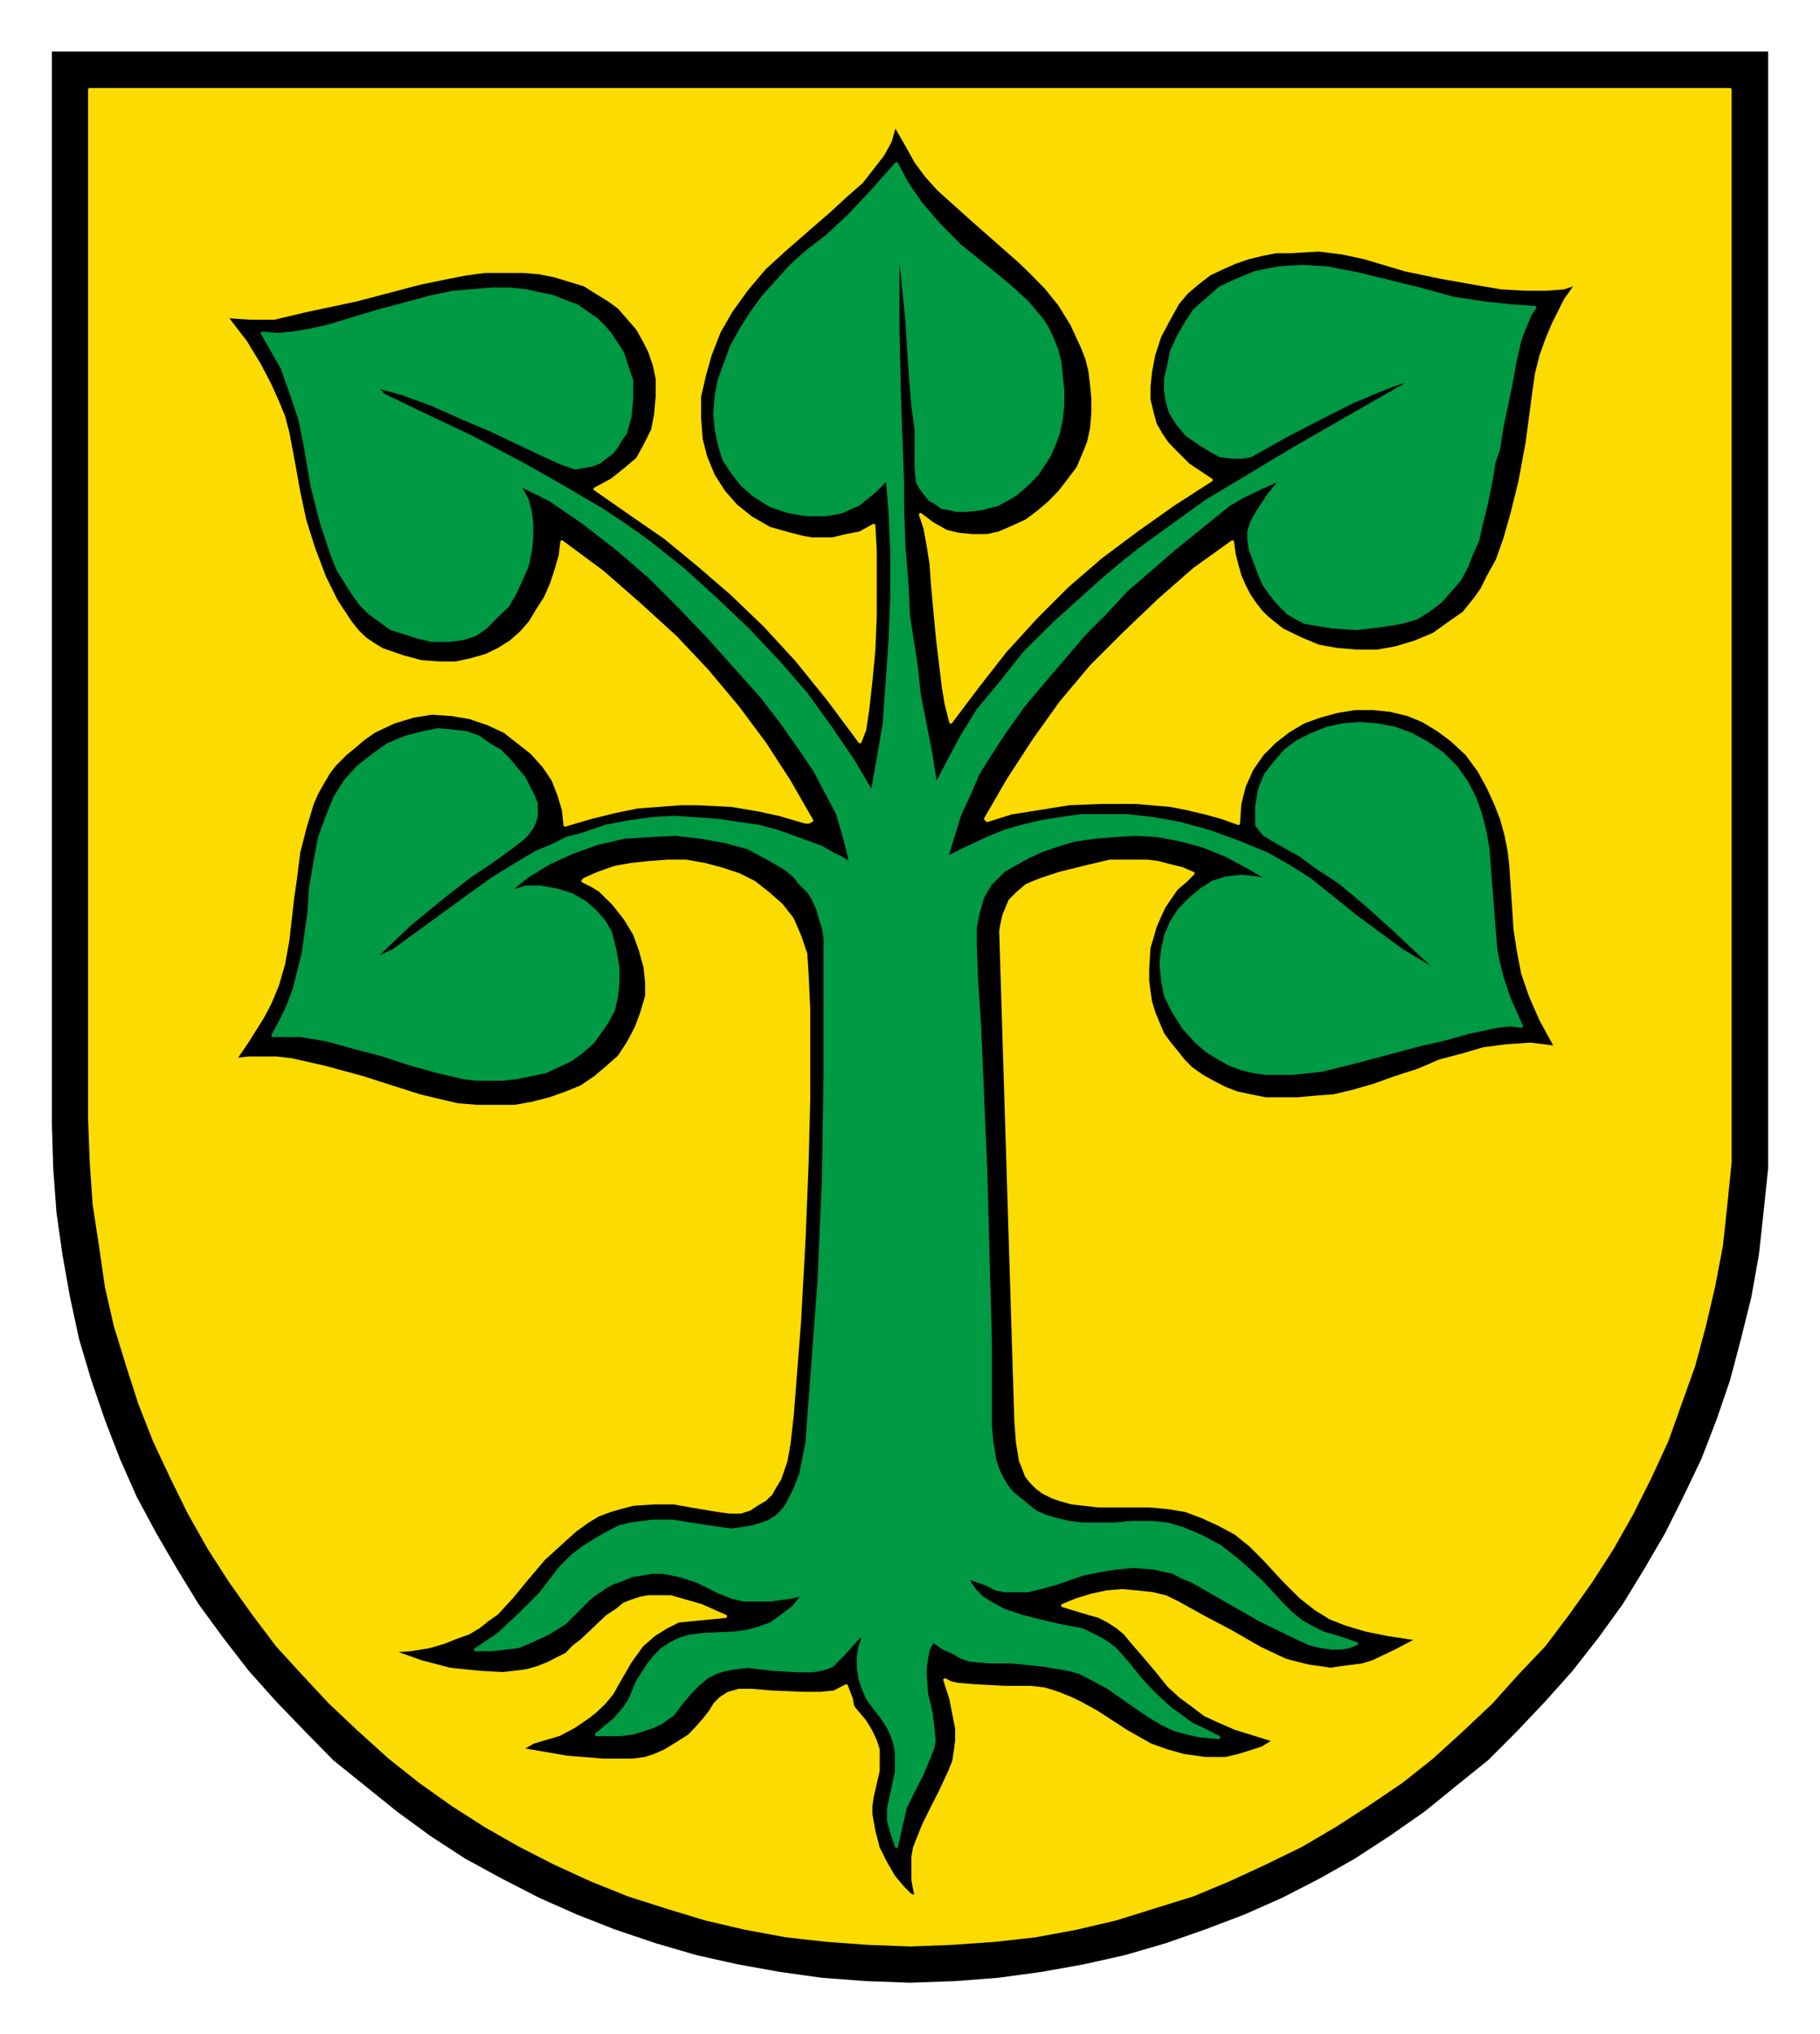
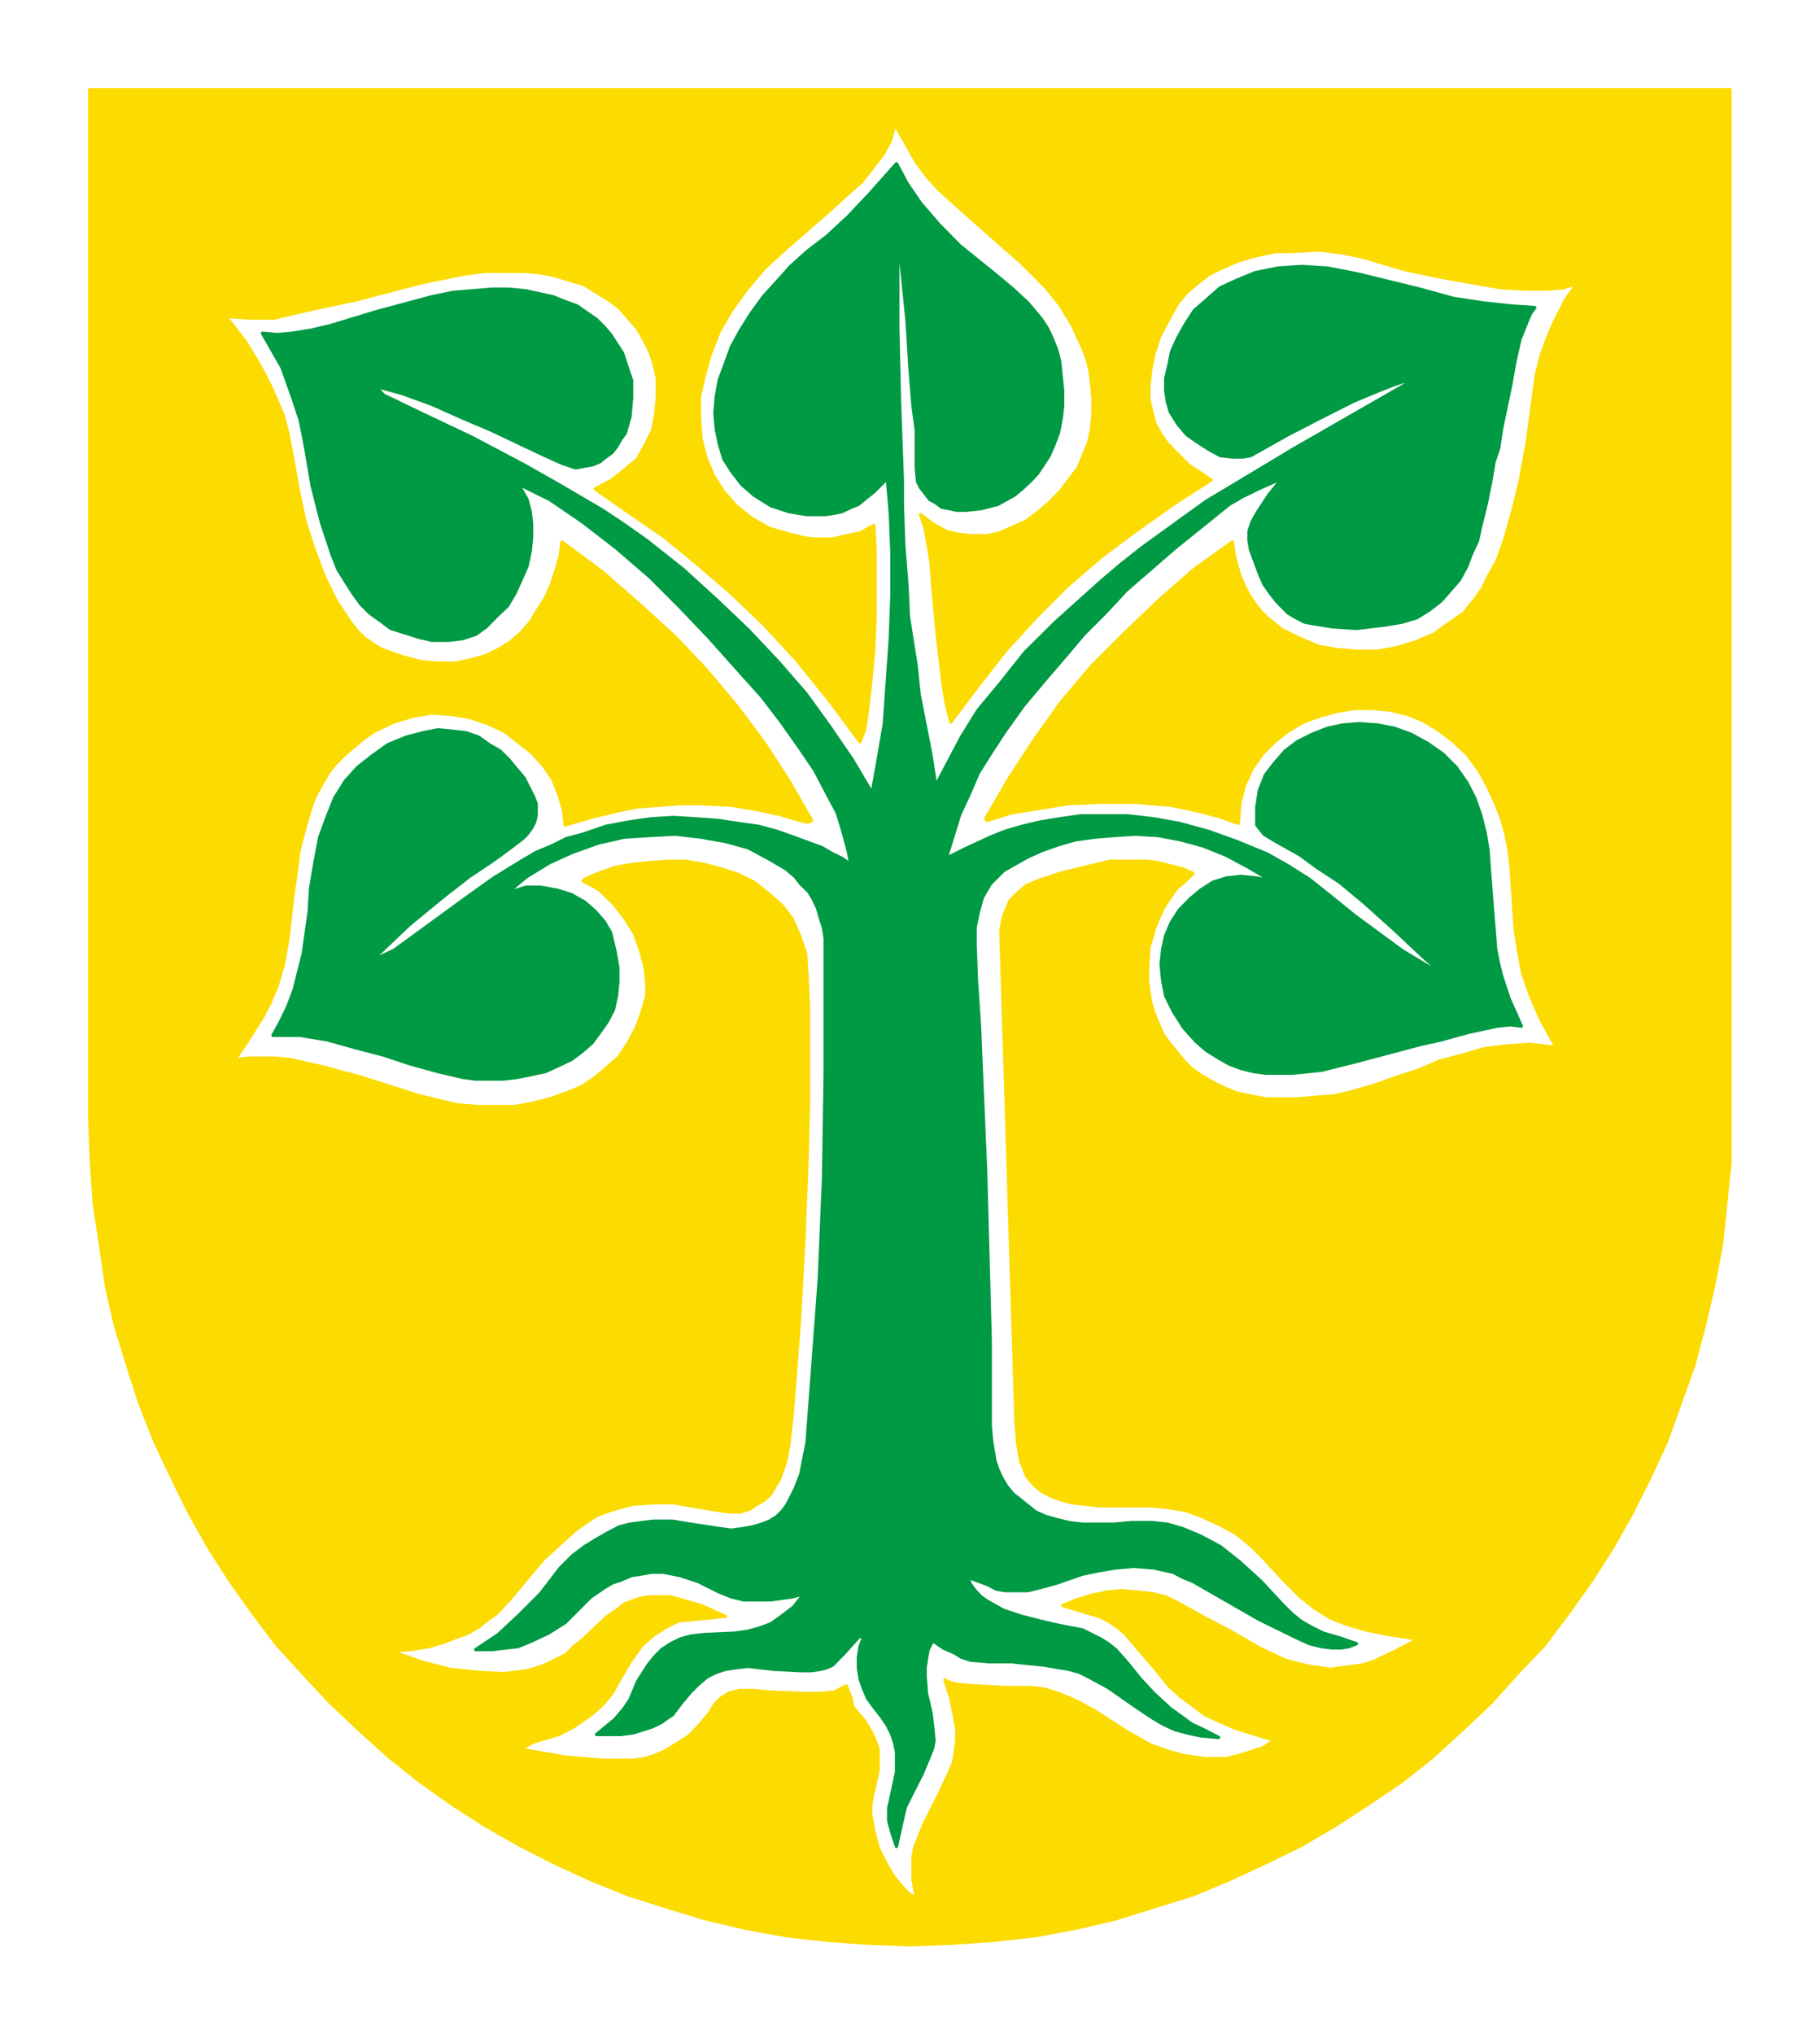
<svg xmlns="http://www.w3.org/2000/svg" version="1.0" width="179" height="200" viewBox="-2.381 -2.381 84.138 94.05" id="svg13252">
  <defs id="defs13254">
    <clipPath id="clipPath11783">
-       <path d="M 354.48,510.24 L 418.19,510.24 L 418.19,438.61 L 354.48,438.61 L 354.48,510.24 z" id="path11785" />
-     </clipPath>
+       </clipPath>
    <clipPath id="clipPath11795">
      <path d="M 354.48,510.24 L 418.19,510.24 L 418.19,438.61 L 354.48,438.61 L 354.48,510.24 z" id="path11797" />
    </clipPath>
  </defs>
  <g transform="translate(-335.312,-487.718)" id="layer1">
    <g transform="matrix(1.25,0,0,1.25,-107.925,-60.657)" id="g11779">
      <g clip-path="url(#clipPath11783)" id="g11781">
        <g id="g11787">
          <path d="M 354.59,438.7 L 418.09,438.7 L 418.09,478.39 L 418.09,478.39 L 418.09,480.02 L 417.92,481.64 L 417.75,483.2 L 417.47,484.77 L 417.08,486.34 L 416.68,487.85 L 416.18,489.31 L 415.62,490.76 L 414.95,492.16 L 414.28,493.5 L 413.5,494.84 L 412.71,496.13 L 411.82,497.36 L 410.86,498.59 L 409.85,499.72 L 408.8,500.83 L 407.73,501.9 L 406.55,502.85 L 405.38,503.8 L 404.09,504.7 L 402.8,505.54 L 401.51,506.27 L 400.11,506.99 L 398.71,507.61 L 397.26,508.16 L 395.8,508.67 L 394.29,509.11 L 392.77,509.45 L 391.21,509.73 L 389.59,509.95 L 388.02,510.07 L 386.34,510.13 L 386.34,510.13 L 384.71,510.07 L 383.09,509.95 L 381.52,509.73 L 379.96,509.45 L 378.44,509.11 L 376.93,508.67 L 375.42,508.16 L 374.02,507.61 L 372.62,506.99 L 371.22,506.27 L 369.88,505.54 L 368.59,504.7 L 367.36,503.8 L 366.18,502.85 L 365,501.9 L 363.95,500.83 L 362.88,499.72 L 361.87,498.59 L 360.92,497.36 L 360.02,496.13 L 359.23,494.84 L 358.45,493.5 L 357.73,492.16 L 357.11,490.76 L 356.55,489.31 L 356.05,487.85 L 355.6,486.34 L 355.26,484.77 L 354.98,483.2 L 354.76,481.64 L 354.64,480.02 L 354.59,478.39 L 354.59,438.7 z" id="path11789" style="fill:#000000;fill-opacity:1;fill-rule:evenodd;stroke:none" />
        </g>
      </g>
    </g>
    <g transform="matrix(1.25,0,0,1.25,-107.925,-60.657)" id="g11791">
      <g clip-path="url(#clipPath11795)" id="g11793">
        <path d="M 386.57,506.93 L 386.57,506.93 L 386.51,506.65 L 386.45,506.32 L 386.45,506.32 L 386.45,505.87 L 386.45,505.48 L 386.51,505.14 L 386.62,504.86 L 386.84,504.31 L 387.12,503.74 L 387.12,503.74 L 387.46,503.07 L 387.8,502.34 L 387.96,501.95 L 388.02,501.56 L 388.07,501.17 L 388.07,500.72 L 388.07,500.72 L 387.96,500.16 L 387.85,499.61 L 387.63,498.93 L 387.63,498.93 L 387.85,499.04 L 388.13,499.1 L 388.75,499.15 L 389.86,499.21 L 389.86,499.21 L 390.82,499.21 L 391.32,499.27 L 391.83,499.43 L 391.83,499.43 L 392.27,499.61 L 392.61,499.77 L 393.23,500.11 L 393.23,500.11 L 394.34,500.83 L 394.34,500.83 L 395.24,501.34 L 395.86,501.56 L 396.47,501.73 L 397.26,501.84 L 397.65,501.84 L 398.04,501.84 L 398.49,501.73 L 398.88,501.61 L 399.38,501.45 L 399.83,501.17 L 399.83,501.17 L 398.38,500.72 L 397.76,500.45 L 397.26,500.22 L 396.81,499.88 L 396.36,499.55 L 395.92,499.15 L 395.47,498.59 L 395.47,498.59 L 394.9,497.92 L 394.9,497.92 L 394.57,497.54 L 394.29,497.2 L 394.01,496.97 L 393.67,496.75 L 393.34,496.58 L 392.95,496.47 L 391.99,496.18 L 391.99,496.18 L 392.5,495.97 L 393.06,495.8 L 393.61,495.68 L 394.18,495.63 L 394.74,495.68 L 395.3,495.74 L 395.8,495.86 L 396.25,496.08 L 396.25,496.08 L 397.26,496.64 L 398.21,497.14 L 398.21,497.14 L 399.27,497.75 L 400.22,498.2 L 400.67,498.32 L 401.12,498.43 L 401.51,498.48 L 401.9,498.54 L 402.3,498.48 L 402.69,498.43 L 403.08,498.38 L 403.47,498.26 L 404.31,497.86 L 405.15,497.42 L 405.15,497.42 L 404.03,497.25 L 403.19,497.08 L 402.46,496.86 L 401.9,496.64 L 401.35,496.3 L 400.79,495.86 L 400.17,495.24 L 399.44,494.45 L 399.44,494.45 L 398.94,493.95 L 398.38,493.5 L 397.76,493.17 L 397.15,492.89 L 396.53,492.66 L 395.86,492.55 L 395.18,492.49 L 394.45,492.49 L 394.45,492.49 L 393.29,492.49 L 392.77,492.43 L 392.33,492.38 L 391.93,492.27 L 391.61,492.16 L 391.27,491.99 L 391.04,491.82 L 390.82,491.6 L 390.65,491.38 L 390.54,491.09 L 390.43,490.82 L 390.32,490.15 L 390.26,489.36 L 390.26,489.36 L 389.98,480.29 L 389.7,471.23 L 389.7,471.23 L 389.75,470.95 L 389.81,470.67 L 390.04,470.11 L 390.04,470.11 L 390.32,469.83 L 390.65,469.55 L 390.65,469.55 L 390.93,469.43 L 391.21,469.32 L 391.88,469.1 L 391.88,469.1 L 392.77,468.88 L 393.23,468.77 L 393.73,468.65 L 393.73,468.65 L 394.34,468.65 L 394.34,468.65 L 395.13,468.65 L 395.13,468.65 L 395.52,468.7 L 395.97,468.82 L 396.42,468.93 L 396.81,469.1 L 396.81,469.1 L 396.53,469.38 L 396.2,469.66 L 395.97,469.99 L 395.74,470.33 L 395.58,470.67 L 395.41,471.06 L 395.3,471.45 L 395.18,471.84 L 395.13,472.63 L 395.13,473.07 L 395.18,473.47 L 395.24,473.86 L 395.36,474.25 L 395.52,474.64 L 395.69,475.04 L 395.92,475.36 L 396.2,475.7 L 396.47,476.04 L 396.75,476.32 L 397.15,476.6 L 397.54,476.82 L 397.99,477.05 L 398.43,477.22 L 398.94,477.33 L 399.49,477.44 L 400.06,477.44 L 400.67,477.44 L 401.35,477.38 L 402.02,477.33 L 402.74,477.16 L 403.53,476.93 L 403.53,476.93 L 404.31,476.65 L 405.15,476.38 L 405.94,476.04 L 406.78,475.82 L 407.56,475.59 L 408.4,475.48 L 409.3,475.42 L 409.8,475.48 L 410.25,475.54 L 410.25,475.54 L 409.69,474.52 L 409.3,473.63 L 409.01,472.79 L 408.85,471.95 L 408.73,471.17 L 408.68,470.39 L 408.57,468.77 L 408.57,468.77 L 408.51,468.26 L 408.4,467.7 L 408.23,467.08 L 408.01,466.52 L 407.73,465.91 L 407.39,465.29 L 406.94,464.68 L 406.39,464.17 L 406.39,464.17 L 405.88,463.79 L 405.32,463.45 L 404.76,463.22 L 404.09,463.06 L 403.47,463 L 402.8,463 L 402.13,463.11 L 401.51,463.28 L 400.9,463.5 L 400.33,463.84 L 399.83,464.23 L 399.38,464.68 L 398.99,465.24 L 398.71,465.86 L 398.54,466.52 L 398.49,467.25 L 398.49,467.25 L 397.88,467.03 L 397.26,466.86 L 396.58,466.7 L 395.97,466.58 L 394.68,466.47 L 393.45,466.47 L 392.22,466.52 L 391.1,466.7 L 390.09,466.86 L 389.2,467.14 L 389.2,467.14 L 389.14,467.08 L 389.14,467.08 L 389.98,465.63 L 390.93,464.17 L 391.93,462.77 L 393.06,461.43 L 394.29,460.2 L 395.58,458.97 L 396.86,457.85 L 398.27,456.84 L 398.27,456.84 L 398.33,457.29 L 398.43,457.68 L 398.54,458.08 L 398.71,458.47 L 398.88,458.8 L 399.11,459.14 L 399.33,459.42 L 399.55,459.64 L 400.11,460.09 L 400.79,460.42 L 401.46,460.7 L 402.13,460.82 L 402.86,460.88 L 403.64,460.88 L 404.31,460.76 L 405.04,460.54 L 405.71,460.26 L 406.27,459.86 L 406.83,459.47 L 407.28,458.91 L 407.28,458.91 L 407.51,458.58 L 407.73,458.13 L 408.07,457.52 L 408.35,456.73 L 408.62,455.78 L 408.91,454.61 L 409.18,453.15 L 409.41,451.41 L 409.41,451.41 L 409.52,450.63 L 409.69,449.95 L 409.91,449.34 L 410.14,448.79 L 410.59,447.89 L 411.03,447.27 L 411.03,447.27 L 410.53,447.44 L 409.91,447.49 L 409.13,447.49 L 408.23,447.44 L 407.23,447.27 L 405.99,447.05 L 404.65,446.77 L 403.14,446.32 L 403.14,446.32 L 402.35,446.15 L 401.46,446.04 L 400.45,446.1 L 399.89,446.1 L 399.38,446.2 L 398.88,446.32 L 398.38,446.49 L 397.88,446.71 L 397.42,446.93 L 396.98,447.27 L 396.58,447.61 L 396.25,448 L 395.97,448.5 L 395.97,448.5 L 395.58,449.23 L 395.36,449.9 L 395.24,450.52 L 395.18,451.08 L 395.18,451.58 L 395.3,452.08 L 395.41,452.48 L 395.63,452.87 L 395.86,453.2 L 396.14,453.49 L 396.64,453.99 L 397.15,454.33 L 397.48,454.55 L 397.48,454.55 L 396.08,455.45 L 394.74,456.4 L 393.4,457.4 L 392.16,458.47 L 390.99,459.64 L 389.86,460.88 L 388.86,462.16 L 387.85,463.5 L 387.85,463.5 L 387.68,462.83 L 387.57,462.16 L 387.57,462.16 L 387.35,460.31 L 387.18,458.47 L 387.18,458.47 L 387.12,457.63 L 387.01,456.95 L 386.9,456.34 L 386.73,455.83 L 386.73,455.83 L 387.18,456.17 L 387.68,456.45 L 388.13,456.56 L 388.64,456.61 L 389.2,456.61 L 389.64,456.51 L 390.15,456.29 L 390.65,456.06 L 391.1,455.72 L 391.49,455.39 L 391.88,454.99 L 392.22,454.55 L 392.56,454.1 L 392.77,453.6 L 392.95,453.15 L 393.06,452.65 L 393.06,452.65 L 393.11,452.08 L 393.11,451.52 L 393.06,451.02 L 393,450.52 L 392.89,450.07 L 392.72,449.63 L 392.33,448.79 L 391.88,448.06 L 391.38,447.44 L 390.88,446.93 L 390.43,446.49 L 390.43,446.49 L 388.58,444.86 L 387.4,443.8 L 386.95,443.3 L 386.57,442.79 L 386.23,442.18 L 385.78,441.4 L 385.78,441.4 L 385.61,442.01 L 385.33,442.52 L 384.94,443.02 L 384.55,443.52 L 383.98,444.02 L 383.37,444.58 L 381.75,445.99 L 381.75,445.99 L 380.96,446.71 L 380.3,447.49 L 379.73,448.28 L 379.28,449.06 L 378.95,449.9 L 378.73,450.68 L 378.55,451.47 L 378.55,452.25 L 378.61,453.04 L 378.78,453.7 L 379.06,454.38 L 379.45,454.99 L 379.9,455.5 L 380.46,455.95 L 381.14,456.34 L 381.92,456.56 L 381.92,456.56 L 382.36,456.67 L 382.7,456.73 L 383.09,456.73 L 383.48,456.73 L 383.98,456.61 L 384.49,456.51 L 385,456.23 L 385,456.23 L 385.05,457.18 L 385.05,458.36 L 385.05,459.58 L 385,460.82 L 384.89,461.99 L 384.77,463.06 L 384.66,463.79 L 384.49,464.23 L 384.49,464.23 L 383.32,462.66 L 382.14,461.2 L 380.96,459.92 L 379.73,458.74 L 378.5,457.68 L 377.27,456.67 L 375.98,455.78 L 374.69,454.88 L 374.69,454.88 L 375.31,454.55 L 375.81,454.15 L 376.26,453.77 L 376.54,453.26 L 376.82,452.7 L 376.93,452.14 L 376.99,451.47 L 376.99,450.8 L 376.99,450.8 L 376.88,450.29 L 376.71,449.79 L 376.48,449.34 L 376.26,448.95 L 375.92,448.56 L 375.58,448.17 L 375.2,447.89 L 374.74,447.61 L 374.3,447.33 L 373.74,447.16 L 373.18,446.99 L 372.62,446.88 L 372.01,446.83 L 371.33,446.83 L 370.61,446.83 L 369.88,446.93 L 369.88,446.93 L 369.26,447.05 L 368.2,447.27 L 365.84,447.89 L 365.84,447.89 L 364,448.28 L 362.82,448.56 L 362.32,448.56 L 361.93,448.56 L 361.03,448.5 L 361.03,448.5 L 361.76,449.45 L 362.27,450.29 L 362.65,451.02 L 362.93,451.64 L 363.16,452.2 L 363.32,452.81 L 363.55,454.04 L 363.55,454.04 L 363.72,454.99 L 363.95,456.06 L 364.27,457.07 L 364.67,458.13 L 365.11,459.02 L 365.63,459.81 L 365.9,460.15 L 366.18,460.42 L 366.52,460.65 L 366.8,460.82 L 366.8,460.82 L 367.58,461.09 L 368.25,461.27 L 368.92,461.32 L 369.54,461.32 L 370.1,461.2 L 370.66,461.04 L 371.11,460.82 L 371.56,460.54 L 371.95,460.2 L 372.29,459.81 L 372.56,459.36 L 372.85,458.91 L 373.07,458.41 L 373.24,457.9 L 373.4,457.35 L 373.46,456.84 L 373.46,456.84 L 374.97,457.96 L 376.32,459.14 L 377.66,460.36 L 378.83,461.6 L 379.96,462.95 L 380.96,464.29 L 381.86,465.68 L 382.7,467.14 L 382.7,467.14 L 382.59,467.2 L 382.48,467.2 L 382.48,467.2 L 381.52,466.92 L 380.74,466.75 L 379.73,466.58 L 378.5,466.52 L 377.83,466.52 L 377.05,466.58 L 376.26,466.64 L 375.42,466.81 L 374.53,467.03 L 373.58,467.31 L 373.58,467.31 L 373.52,466.75 L 373.35,466.19 L 373.13,465.63 L 372.79,465.13 L 372.34,464.63 L 371.83,464.23 L 371.33,463.84 L 370.72,463.56 L 370.04,463.33 L 369.38,463.22 L 368.65,463.17 L 367.97,463.28 L 367.24,463.5 L 366.52,463.84 L 366.13,464.11 L 365.79,464.4 L 365.45,464.68 L 365.06,465.07 L 365.06,465.07 L 364.84,465.35 L 364.61,465.74 L 364.39,466.13 L 364.22,466.52 L 363.95,467.42 L 363.72,468.32 L 363.61,469.21 L 363.49,470.05 L 363.32,471.56 L 363.32,471.56 L 363.16,472.45 L 362.93,473.24 L 362.65,473.91 L 362.38,474.42 L 361.82,475.31 L 361.59,475.65 L 361.36,475.99 L 361.36,475.99 L 361.87,475.93 L 362.32,475.93 L 362.88,475.93 L 363.43,475.99 L 364.67,476.27 L 366.07,476.65 L 366.07,476.65 L 368.2,477.33 L 368.2,477.33 L 368.87,477.49 L 369.6,477.66 L 370.33,477.72 L 370.99,477.72 L 371.72,477.72 L 372.34,477.61 L 373.01,477.44 L 373.63,477.22 L 374.19,476.99 L 374.69,476.65 L 375.14,476.27 L 375.58,475.88 L 375.92,475.36 L 376.21,474.81 L 376.42,474.25 L 376.6,473.63 L 376.6,473.63 L 376.6,473.13 L 376.54,472.57 L 376.37,471.95 L 376.15,471.34 L 375.81,470.78 L 375.37,470.22 L 374.86,469.72 L 374.58,469.55 L 374.24,469.38 L 374.24,469.38 L 374.3,469.32 L 374.3,469.32 L 374.8,469.1 L 375.42,468.88 L 376.04,468.77 L 376.71,468.7 L 377.38,468.65 L 378.05,468.65 L 378.73,468.77 L 379.34,468.93 L 380.01,469.15 L 380.57,469.43 L 381.08,469.83 L 381.58,470.27 L 381.98,470.78 L 382.25,471.4 L 382.48,472.07 L 382.53,472.85 L 382.53,472.85 L 382.59,474.14 L 382.59,477.44 L 382.53,479.79 L 382.42,482.54 L 382.25,485.67 L 381.98,489.14 L 381.98,489.14 L 381.86,490.2 L 381.75,490.82 L 381.52,491.49 L 381.35,491.77 L 381.19,492.05 L 380.96,492.27 L 380.68,492.43 L 380.41,492.61 L 380.07,492.72 L 379.67,492.72 L 379.23,492.66 L 379.23,492.66 L 378.22,492.49 L 377.6,492.38 L 376.88,492.38 L 376.1,492.43 L 375.64,492.55 L 375.26,492.66 L 374.8,492.83 L 374.42,493.06 L 373.96,493.39 L 373.58,493.73 L 373.58,493.73 L 372.79,494.45 L 372.17,495.18 L 371.61,495.86 L 371.05,496.47 L 370.72,496.7 L 370.38,496.97 L 369.99,497.2 L 369.54,497.36 L 369.09,497.54 L 368.54,497.7 L 367.86,497.81 L 367.13,497.86 L 367.13,497.86 L 368.25,498.26 L 369.32,498.54 L 370.38,498.65 L 371.28,498.7 L 371.72,498.65 L 372.17,498.59 L 372.56,498.48 L 372.96,498.32 L 373.29,498.15 L 373.63,497.98 L 373.9,497.7 L 374.19,497.48 L 374.19,497.48 L 375.14,496.58 L 375.14,496.58 L 375.48,496.36 L 375.76,496.13 L 376.04,496.02 L 376.37,495.91 L 376.65,495.86 L 376.93,495.86 L 377.49,495.86 L 378.05,496.02 L 378.61,496.18 L 379.51,496.58 L 379.51,496.58 L 378.28,496.7 L 377.77,496.75 L 377.33,496.97 L 376.88,497.25 L 376.42,497.65 L 375.98,498.26 L 375.53,499.04 L 375.53,499.04 L 375.31,499.43 L 375.03,499.77 L 374.74,500.05 L 374.47,500.27 L 373.9,500.66 L 373.35,500.95 L 372.4,501.23 L 372.12,501.39 L 372.01,501.45 L 371.95,501.5 L 371.95,501.5 L 373.63,501.79 L 374.97,501.9 L 376.1,501.9 L 376.54,501.84 L 376.88,501.73 L 376.88,501.73 L 377.27,501.56 L 377.71,501.29 L 378.17,501 L 378.44,500.72 L 378.44,500.72 L 378.73,500.39 L 378.95,500.11 L 379.12,499.83 L 379.34,499.61 L 379.62,499.43 L 380.01,499.32 L 380.51,499.32 L 381.19,499.38 L 381.19,499.38 L 382.36,499.43 L 383.03,499.43 L 383.54,499.38 L 383.54,499.38 L 383.98,499.15 L 383.98,499.15 L 384.16,499.61 L 384.21,499.88 L 384.27,499.99 L 384.27,499.99 L 384.66,500.45 L 384.89,500.83 L 385.05,501.17 L 385.16,501.5 L 385.16,501.9 L 385.16,502.29 L 384.94,503.24 L 384.94,503.24 L 384.89,503.58 L 384.89,503.91 L 385,504.52 L 385.16,505.14 L 385.44,505.7 L 385.73,506.2 L 386.06,506.6 L 386.34,506.88 L 386.45,506.93 L 386.57,506.93 L 386.57,506.93 z M 355.99,440.11 L 416.68,440.11 L 416.68,478.22 L 416.68,478.22 L 416.68,479.79 L 416.52,481.36 L 416.36,482.86 L 416.07,484.38 L 415.73,485.83 L 415.34,487.29 L 414.84,488.69 L 414.34,490.09 L 413.72,491.43 L 413.05,492.77 L 412.32,494.06 L 411.53,495.29 L 410.69,496.47 L 409.8,497.65 L 408.8,498.7 L 407.84,499.77 L 406.78,500.77 L 405.66,501.79 L 404.54,502.68 L 403.3,503.52 L 402.08,504.31 L 400.84,505.04 L 399.49,505.7 L 398.15,506.32 L 396.81,506.88 L 395.36,507.33 L 393.95,507.77 L 392.5,508.11 L 390.99,508.39 L 389.48,508.56 L 387.91,508.67 L 386.34,508.73 L 386.34,508.73 L 384.77,508.67 L 383.26,508.56 L 381.75,508.39 L 380.23,508.11 L 378.78,507.77 L 377.33,507.33 L 375.92,506.88 L 374.53,506.32 L 373.18,505.7 L 371.89,505.04 L 370.61,504.31 L 369.38,503.52 L 368.2,502.68 L 367.08,501.79 L 365.95,500.77 L 364.89,499.77 L 363.89,498.7 L 362.93,497.65 L 362.04,496.47 L 361.2,495.29 L 360.41,494.06 L 359.68,492.77 L 359.02,491.43 L 358.39,490.09 L 357.84,488.69 L 357.39,487.29 L 356.94,485.83 L 356.61,484.38 L 356.39,482.86 L 356.16,481.36 L 356.05,479.79 L 355.99,478.22 L 355.99,440.11 z" id="path11799" style="fill:#fcdb00;fill-opacity:1;fill-rule:evenodd;stroke:#fcdb00;stroke-width:0.12;stroke-linecap:round;stroke-linejoin:round;stroke-miterlimit:10;stroke-dasharray:none;stroke-opacity:1" />
        <path d="M 385.84,505.09 L 385.84,505.09 L 385.67,504.58 L 385.55,504.14 L 385.55,503.68 L 385.67,503.13 L 385.67,503.13 L 385.84,502.34 L 385.84,501.95 L 385.84,501.61 L 385.78,501.29 L 385.67,500.95 L 385.5,500.61 L 385.27,500.27 L 385.27,500.27 L 385,499.93 L 384.77,499.61 L 384.6,499.21 L 384.49,498.88 L 384.43,498.48 L 384.43,498.09 L 384.49,497.7 L 384.66,497.25 L 384.66,497.25 L 384.43,497.36 L 384.43,497.36 L 383.87,497.98 L 383.65,498.2 L 383.48,498.38 L 383.26,498.48 L 383.03,498.54 L 382.7,498.59 L 382.25,498.59 L 382.25,498.59 L 381.3,498.54 L 380.35,498.43 L 380.35,498.43 L 379.9,498.48 L 379.51,498.54 L 379.17,498.65 L 378.83,498.82 L 378.5,499.1 L 378.22,499.38 L 377.89,499.77 L 377.55,500.22 L 377.55,500.22 L 377.38,500.33 L 377.15,500.5 L 376.82,500.66 L 376.48,500.77 L 376.1,500.89 L 375.64,500.95 L 375.2,500.95 L 374.74,500.95 L 374.74,500.95 L 375.42,500.39 L 375.76,499.99 L 375.76,499.99 L 375.98,499.66 L 376.26,498.99 L 376.26,498.99 L 376.65,498.38 L 376.88,498.09 L 377.15,497.81 L 377.49,497.59 L 377.83,497.42 L 378.22,497.31 L 378.73,497.25 L 378.73,497.25 L 379.85,497.2 L 380.3,497.14 L 380.74,497.02 L 381.19,496.86 L 381.58,496.58 L 382.03,496.24 L 382.42,495.74 L 382.42,495.74 L 381.98,495.86 L 381.19,495.97 L 380.68,495.97 L 380.18,495.97 L 379.73,495.86 L 379.28,495.68 L 379.28,495.68 L 378.5,495.29 L 377.83,495.07 L 377.21,494.95 L 376.76,494.95 L 376.37,495.02 L 376.04,495.07 L 375.64,495.24 L 375.64,495.24 L 375.31,495.35 L 375.03,495.52 L 374.53,495.86 L 373.58,496.81 L 372.96,497.2 L 372.62,497.36 L 372.23,497.54 L 371.83,497.7 L 371.39,497.75 L 370.88,497.81 L 370.27,497.81 L 370.27,497.81 L 371.11,497.25 L 371.89,496.52 L 372.67,495.74 L 373.4,494.79 L 373.4,494.79 L 373.85,494.34 L 374.3,494 L 374.74,493.73 L 375.14,493.5 L 375.58,493.27 L 375.98,493.17 L 376.42,493.11 L 376.82,493.06 L 377.55,493.06 L 378.22,493.17 L 379.28,493.33 L 379.28,493.33 L 379.73,493.39 L 380.18,493.33 L 380.51,493.27 L 380.85,493.17 L 381.14,493.06 L 381.41,492.89 L 381.64,492.66 L 381.8,492.43 L 382.08,491.88 L 382.3,491.32 L 382.42,490.7 L 382.53,490.15 L 382.53,490.15 L 382.98,484.15 L 382.98,484.15 L 383.14,480.4 L 383.2,476.54 L 383.2,473.3 L 383.2,471.51 L 383.2,471.51 L 383.14,471.11 L 383.03,470.78 L 382.92,470.39 L 382.76,470.05 L 382.59,469.77 L 382.3,469.49 L 382.08,469.21 L 381.75,468.93 L 381.08,468.54 L 380.35,468.15 L 379.51,467.92 L 378.61,467.76 L 377.66,467.65 L 376.71,467.7 L 375.76,467.76 L 374.8,467.98 L 373.85,468.32 L 373.01,468.7 L 372.17,469.21 L 371.83,469.49 L 371.5,469.77 L 371.5,469.77 L 371.78,469.72 L 372.12,469.61 L 372.67,469.61 L 373.29,469.72 L 373.8,469.88 L 374.3,470.16 L 374.69,470.5 L 375.03,470.89 L 375.26,471.29 L 375.26,471.29 L 375.42,471.95 L 375.53,472.57 L 375.53,473.13 L 375.48,473.63 L 375.37,474.14 L 375.14,474.58 L 374.86,474.98 L 374.58,475.36 L 374.19,475.7 L 373.8,475.99 L 373.35,476.2 L 372.85,476.43 L 372.34,476.54 L 371.78,476.65 L 371.28,476.71 L 370.72,476.71 L 370.72,476.71 L 370.27,476.71 L 369.82,476.65 L 368.87,476.43 L 367.86,476.15 L 366.86,475.82 L 365.79,475.54 L 364.79,475.26 L 363.77,475.09 L 363.27,475.09 L 362.77,475.09 L 362.77,475.09 L 363.05,474.58 L 363.32,474.02 L 363.55,473.41 L 363.72,472.74 L 363.89,472.07 L 364,471.29 L 364.11,470.5 L 364.16,469.66 L 364.16,469.66 L 364.33,468.65 L 364.5,467.76 L 364.79,466.97 L 365.06,466.3 L 365.45,465.68 L 365.9,465.18 L 366.46,464.74 L 367.02,464.34 L 367.02,464.34 L 367.7,464.06 L 368.31,463.9 L 368.87,463.79 L 369.43,463.84 L 369.93,463.9 L 370.38,464.06 L 370.77,464.34 L 371.17,464.57 L 371.5,464.9 L 371.78,465.24 L 372.06,465.57 L 372.23,465.91 L 372.4,466.24 L 372.51,466.52 L 372.51,466.81 L 372.51,466.97 L 372.51,466.97 L 372.45,467.2 L 372.34,467.42 L 372.17,467.65 L 372.01,467.81 L 371.5,468.2 L 370.88,468.65 L 370.04,469.21 L 369.04,469.99 L 367.81,471 L 366.4,472.34 L 366.4,472.34 L 367.24,471.95 L 368.08,471.34 L 369.93,469.99 L 370.94,469.27 L 371.95,468.65 L 372.51,468.32 L 373.07,468.09 L 373.63,467.81 L 374.24,467.65 L 374.24,467.65 L 375.08,467.36 L 375.92,467.2 L 376.76,467.08 L 377.6,467.03 L 378.39,467.08 L 379.23,467.14 L 379.96,467.25 L 380.74,467.36 L 381.41,467.54 L 382.03,467.76 L 383.09,468.15 L 383.48,468.38 L 383.82,468.54 L 384.05,468.7 L 384.16,468.82 L 384.16,468.82 L 384.05,468.26 L 383.87,467.59 L 383.65,466.86 L 383.26,466.13 L 382.82,465.29 L 382.25,464.45 L 381.58,463.5 L 380.85,462.55 L 380.85,462.55 L 379.9,461.49 L 378.89,460.36 L 377.83,459.25 L 376.71,458.13 L 375.48,457.07 L 374.24,456.11 L 373.01,455.27 L 372.34,454.94 L 371.67,454.61 L 371.67,454.61 L 371.95,454.88 L 372.17,455.27 L 372.29,455.72 L 372.34,456.17 L 372.34,456.67 L 372.29,457.18 L 372.17,457.74 L 371.95,458.24 L 371.72,458.74 L 371.45,459.2 L 371.05,459.58 L 370.66,459.98 L 370.27,460.26 L 369.77,460.42 L 369.26,460.48 L 368.65,460.48 L 368.65,460.48 L 368.14,460.36 L 367.64,460.2 L 367.13,460.04 L 366.74,459.75 L 366.35,459.47 L 366.02,459.14 L 365.73,458.74 L 365.45,458.3 L 365.17,457.85 L 364.95,457.29 L 364.56,456.11 L 364.22,454.77 L 363.95,453.2 L 363.95,453.2 L 363.77,452.31 L 363.49,451.47 L 363.11,450.4 L 362.38,449.12 L 362.38,449.12 L 362.93,449.17 L 363.49,449.12 L 364.16,449.01 L 364.89,448.84 L 366.57,448.33 L 368.65,447.77 L 368.65,447.77 L 369.43,447.61 L 370.15,447.55 L 370.88,447.49 L 371.5,447.49 L 372.12,447.55 L 372.62,447.66 L 373.13,447.77 L 373.58,447.95 L 374.02,448.11 L 374.42,448.39 L 374.74,448.61 L 375.03,448.9 L 375.26,449.17 L 375.48,449.51 L 375.7,449.85 L 375.81,450.18 L 375.92,450.52 L 376.04,450.86 L 376.04,451.52 L 375.98,452.2 L 375.81,452.81 L 375.64,453.04 L 375.48,453.32 L 375.31,453.54 L 375.08,453.7 L 374.86,453.88 L 374.58,453.99 L 374.3,454.04 L 373.96,454.1 L 373.96,454.1 L 373.46,453.93 L 372.73,453.6 L 370.83,452.7 L 369.77,452.25 L 368.65,451.75 L 367.58,451.36 L 366.57,451.08 L 366.86,451.41 L 366.86,451.41 L 368.25,452.08 L 370.15,452.98 L 372.06,453.99 L 373.35,454.72 L 373.35,454.72 L 374.97,455.67 L 375.81,456.23 L 376.6,456.79 L 376.6,456.79 L 377.94,457.85 L 379.17,458.97 L 380.35,460.09 L 381.46,461.27 L 382.48,462.44 L 383.37,463.67 L 384.21,464.9 L 384.94,466.13 L 384.94,466.13 L 385.16,464.9 L 385.39,463.56 L 385.5,461.99 L 385.61,460.42 L 385.67,458.8 L 385.67,457.24 L 385.61,455.78 L 385.5,454.49 L 385.5,454.49 L 385.22,454.77 L 385,454.99 L 384.71,455.22 L 384.43,455.45 L 384.16,455.56 L 383.82,455.72 L 383.54,455.78 L 383.2,455.83 L 382.53,455.83 L 381.86,455.72 L 381.19,455.5 L 380.57,455.11 L 380.57,455.11 L 380.12,454.72 L 379.73,454.21 L 379.45,453.77 L 379.28,453.2 L 379.17,452.65 L 379.12,452.08 L 379.17,451.47 L 379.28,450.86 L 379.51,450.24 L 379.73,449.63 L 380.07,449.01 L 380.46,448.39 L 380.91,447.77 L 381.41,447.22 L 381.92,446.65 L 382.53,446.1 L 382.53,446.1 L 383.26,445.54 L 384.05,444.81 L 384.89,443.92 L 385.84,442.85 L 385.84,442.85 L 386.23,443.58 L 386.73,444.31 L 387.4,445.09 L 388.18,445.88 L 388.18,445.88 L 388.86,446.43 L 389.48,446.93 L 390.15,447.49 L 390.7,448 L 391.21,448.61 L 391.43,448.95 L 391.61,449.34 L 391.77,449.74 L 391.88,450.18 L 391.93,450.68 L 391.99,451.24 L 391.99,451.24 L 391.99,451.81 L 391.93,452.31 L 391.83,452.81 L 391.66,453.26 L 391.49,453.65 L 391.27,453.99 L 391.04,454.33 L 390.77,454.61 L 390.48,454.88 L 390.2,455.11 L 389.59,455.45 L 388.97,455.61 L 388.41,455.67 L 388.41,455.67 L 388.07,455.67 L 387.8,455.61 L 387.52,455.56 L 387.29,455.39 L 387.07,455.27 L 386.9,455.05 L 386.73,454.83 L 386.62,454.61 L 386.62,454.61 L 386.57,454.1 L 386.57,453.54 L 386.57,453.54 L 386.57,452.7 L 386.45,451.81 L 386.45,451.81 L 386.34,450.46 L 386.23,448.67 L 386.06,446.99 L 386,446.43 L 385.95,446.15 L 385.95,446.15 L 385.89,446.54 L 385.89,447.22 L 385.89,448.95 L 385.95,451.58 L 385.95,451.58 L 386.06,454.61 L 386.06,454.61 L 386.06,455.5 L 386.06,455.5 L 386.11,456.95 L 386.23,458.47 L 386.23,458.47 L 386.28,459.58 L 386.28,459.58 L 386.57,461.43 L 386.57,461.43 L 386.68,462.49 L 386.9,463.61 L 386.9,463.61 L 387.12,464.74 L 387.29,465.86 L 387.29,465.86 L 388.24,464.06 L 388.24,464.06 L 388.86,463.06 L 389.7,462.05 L 390.59,460.93 L 391.72,459.81 L 391.72,459.81 L 393.4,458.3 L 393.4,458.3 L 394.13,457.68 L 394.9,457.07 L 396.53,455.89 L 396.53,455.89 L 397.31,455.33 L 398.33,454.72 L 400.56,453.38 L 404.76,450.97 L 404.76,450.97 L 404.87,450.86 L 404.87,450.86 L 404.6,450.91 L 404.26,451.02 L 403.7,451.24 L 403.7,451.24 L 402.74,451.64 L 401.63,452.2 L 400.33,452.87 L 398.94,453.65 L 398.94,453.65 L 398.65,453.7 L 398.27,453.7 L 397.82,453.65 L 397.42,453.43 L 396.98,453.15 L 396.58,452.87 L 396.25,452.48 L 395.97,452.03 L 395.97,452.03 L 395.86,451.64 L 395.8,451.24 L 395.8,450.8 L 395.92,450.29 L 396.02,449.79 L 396.25,449.29 L 396.53,448.79 L 396.86,448.28 L 397.31,447.89 L 397.82,447.44 L 398.43,447.16 L 399.11,446.88 L 399.95,446.71 L 400.84,446.65 L 401.79,446.71 L 402.92,446.93 L 402.92,446.93 L 405.21,447.49 L 405.21,447.49 L 406.44,447.83 L 407.56,448 L 408.57,448.11 L 409.46,448.17 L 409.46,448.17 L 409.3,448.39 L 409.18,448.67 L 408.91,449.34 L 408.73,450.13 L 408.57,451.02 L 408.23,452.65 L 408.12,453.38 L 407.95,453.88 L 407.95,453.88 L 407.84,454.55 L 407.67,455.39 L 407.45,456.29 L 407.34,456.79 L 407.11,457.29 L 406.94,457.74 L 406.67,458.24 L 406.33,458.63 L 405.99,459.02 L 405.55,459.36 L 405.1,459.64 L 404.54,459.81 L 403.87,459.92 L 403.87,459.92 L 402.86,460.04 L 401.96,459.98 L 401.23,459.86 L 400.95,459.81 L 400.62,459.64 L 400.33,459.47 L 400.11,459.25 L 399.89,459.02 L 399.67,458.74 L 399.44,458.41 L 399.27,458.02 L 398.94,457.13 L 398.94,457.13 L 398.88,456.79 L 398.88,456.45 L 398.99,456.11 L 399.17,455.78 L 399.61,455.11 L 400.11,454.49 L 400.11,454.49 L 399.33,454.83 L 398.65,455.16 L 398.15,455.45 L 398.15,455.45 L 396.14,457.07 L 394.34,458.63 L 393.56,459.47 L 392.77,460.26 L 392.11,461.04 L 391.43,461.83 L 391.43,461.83 L 390.54,462.89 L 389.86,463.84 L 389.31,464.68 L 388.86,465.4 L 388.52,466.19 L 388.18,466.92 L 387.68,468.54 L 387.68,468.54 L 388.36,468.2 L 389.31,467.76 L 389.86,467.54 L 390.48,467.36 L 391.15,467.2 L 391.88,467.08 L 392.66,466.97 L 393.5,466.97 L 394.4,466.97 L 395.36,467.08 L 396.31,467.25 L 397.37,467.54 L 398.43,467.92 L 399.55,468.38 L 399.55,468.38 L 400.33,468.82 L 401.12,469.32 L 401.96,469.99 L 402.8,470.67 L 402.8,470.67 L 404.54,471.95 L 405.49,472.52 L 406.39,473.02 L 406.39,473.02 L 406.39,472.96 L 406.39,472.96 L 405.83,472.63 L 405.32,472.18 L 404.31,471.23 L 404.31,471.23 L 403.19,470.22 L 402.24,469.43 L 401.4,468.88 L 400.79,468.43 L 399.78,467.86 L 399.44,467.65 L 399.17,467.31 L 399.17,467.31 L 399.17,466.64 L 399.27,466.02 L 399.49,465.46 L 399.83,465.02 L 400.22,464.57 L 400.67,464.23 L 401.23,463.95 L 401.79,463.73 L 402.35,463.61 L 402.97,463.56 L 403.64,463.61 L 404.26,463.73 L 404.87,463.95 L 405.49,464.29 L 406.05,464.68 L 406.55,465.18 L 406.55,465.18 L 406.94,465.74 L 407.23,466.3 L 407.45,466.92 L 407.62,467.59 L 407.73,468.26 L 407.78,468.99 L 407.89,470.39 L 407.89,470.39 L 408.01,471.9 L 408.12,472.45 L 408.23,472.9 L 408.51,473.74 L 408.96,474.75 L 408.96,474.75 L 408.57,474.7 L 408.07,474.75 L 407,474.98 L 405.99,475.26 L 405.26,475.42 L 405.26,475.42 L 402.74,476.09 L 401.57,476.38 L 400.51,476.49 L 400.01,476.49 L 399.49,476.49 L 399.05,476.43 L 398.6,476.32 L 398.15,476.15 L 397.76,475.93 L 397.31,475.65 L 396.92,475.31 L 396.92,475.31 L 396.47,474.81 L 396.08,474.2 L 395.8,473.63 L 395.69,473.07 L 395.63,472.45 L 395.69,471.9 L 395.8,471.4 L 396.02,470.89 L 396.31,470.45 L 396.7,470.05 L 397.09,469.72 L 397.54,469.43 L 398.04,469.27 L 398.6,469.21 L 399.17,469.27 L 399.72,469.38 L 399.72,469.38 L 398.88,468.88 L 398.04,468.43 L 397.2,468.09 L 396.36,467.86 L 395.52,467.7 L 394.68,467.65 L 393.9,467.7 L 393.17,467.76 L 392.45,467.86 L 391.83,468.04 L 391.21,468.26 L 390.7,468.49 L 390.2,468.77 L 389.81,468.99 L 389.53,469.27 L 389.31,469.49 L 389.31,469.49 L 389.02,469.99 L 388.86,470.56 L 388.75,471.11 L 388.75,471.73 L 388.8,473.07 L 388.91,474.7 L 388.91,474.7 L 389.14,480.13 L 389.31,486.4 L 389.31,486.4 L 389.31,488.97 L 389.31,488.97 L 389.31,489.52 L 389.36,490.09 L 389.36,490.09 L 389.48,490.82 L 389.59,491.15 L 389.75,491.49 L 389.92,491.77 L 390.15,492.05 L 390.43,492.27 L 390.7,492.49 L 390.99,492.72 L 391.38,492.89 L 391.77,493 L 392.22,493.11 L 392.72,493.17 L 393.29,493.17 L 393.9,493.17 L 394.52,493.11 L 394.52,493.11 L 394.85,493.11 L 395.3,493.11 L 395.86,493.17 L 396.42,493.33 L 397.09,493.61 L 397.82,494 L 398.54,494.57 L 399.33,495.29 L 399.33,495.29 L 400.11,496.13 L 400.45,496.47 L 400.79,496.75 L 401.17,496.97 L 401.63,497.2 L 402.19,497.36 L 402.86,497.59 L 402.86,497.59 L 402.58,497.7 L 402.3,497.75 L 401.96,497.75 L 401.57,497.7 L 401.12,497.59 L 400.62,497.36 L 399.27,496.7 L 399.27,496.7 L 396.81,495.29 L 396.81,495.29 L 396.42,495.13 L 396.08,494.95 L 395.36,494.79 L 394.63,494.73 L 393.95,494.79 L 393.29,494.9 L 392.72,495.02 L 391.77,495.35 L 391.77,495.35 L 391.15,495.52 L 390.7,495.63 L 390.26,495.63 L 389.86,495.63 L 389.53,495.57 L 389.2,495.4 L 388.47,495.13 L 388.47,495.13 L 388.58,495.4 L 388.75,495.63 L 388.97,495.86 L 389.2,496.02 L 389.81,496.36 L 390.48,496.58 L 391.15,496.75 L 391.83,496.91 L 392.72,497.08 L 392.72,497.08 L 393.06,497.25 L 393.4,497.42 L 393.67,497.59 L 393.95,497.81 L 394.4,498.32 L 394.85,498.88 L 395.36,499.43 L 395.97,499.99 L 396.36,500.27 L 396.75,500.56 L 397.2,500.77 L 397.76,501.06 L 397.76,501.06 L 397.09,501 L 396.58,500.89 L 396.14,500.77 L 395.69,500.56 L 395.3,500.33 L 394.79,499.99 L 393.67,499.21 L 393.67,499.21 L 392.95,498.82 L 392.61,498.65 L 392.22,498.54 L 391.27,498.38 L 390.09,498.26 L 390.09,498.26 L 389.25,498.26 L 388.58,498.2 L 388.24,498.09 L 387.96,497.92 L 387.57,497.75 L 387.18,497.48 L 387.18,497.48 L 387.01,497.81 L 386.95,498.15 L 386.9,498.48 L 386.9,498.77 L 386.95,499.43 L 387.12,500.16 L 387.12,500.16 L 387.18,500.66 L 387.23,501.17 L 387.23,501.17 L 387.18,501.45 L 387.07,501.73 L 386.79,502.4 L 386.17,503.63 L 386.17,503.63 L 386,504.36 L 385.84,505.09 L 385.84,505.09 z" id="path11801" style="fill:#009944;fill-opacity:1;fill-rule:evenodd;stroke:#009944;stroke-width:0.12;stroke-linecap:round;stroke-linejoin:round;stroke-miterlimit:10;stroke-dasharray:none;stroke-opacity:1" />
      </g>
    </g>
  </g>
</svg>